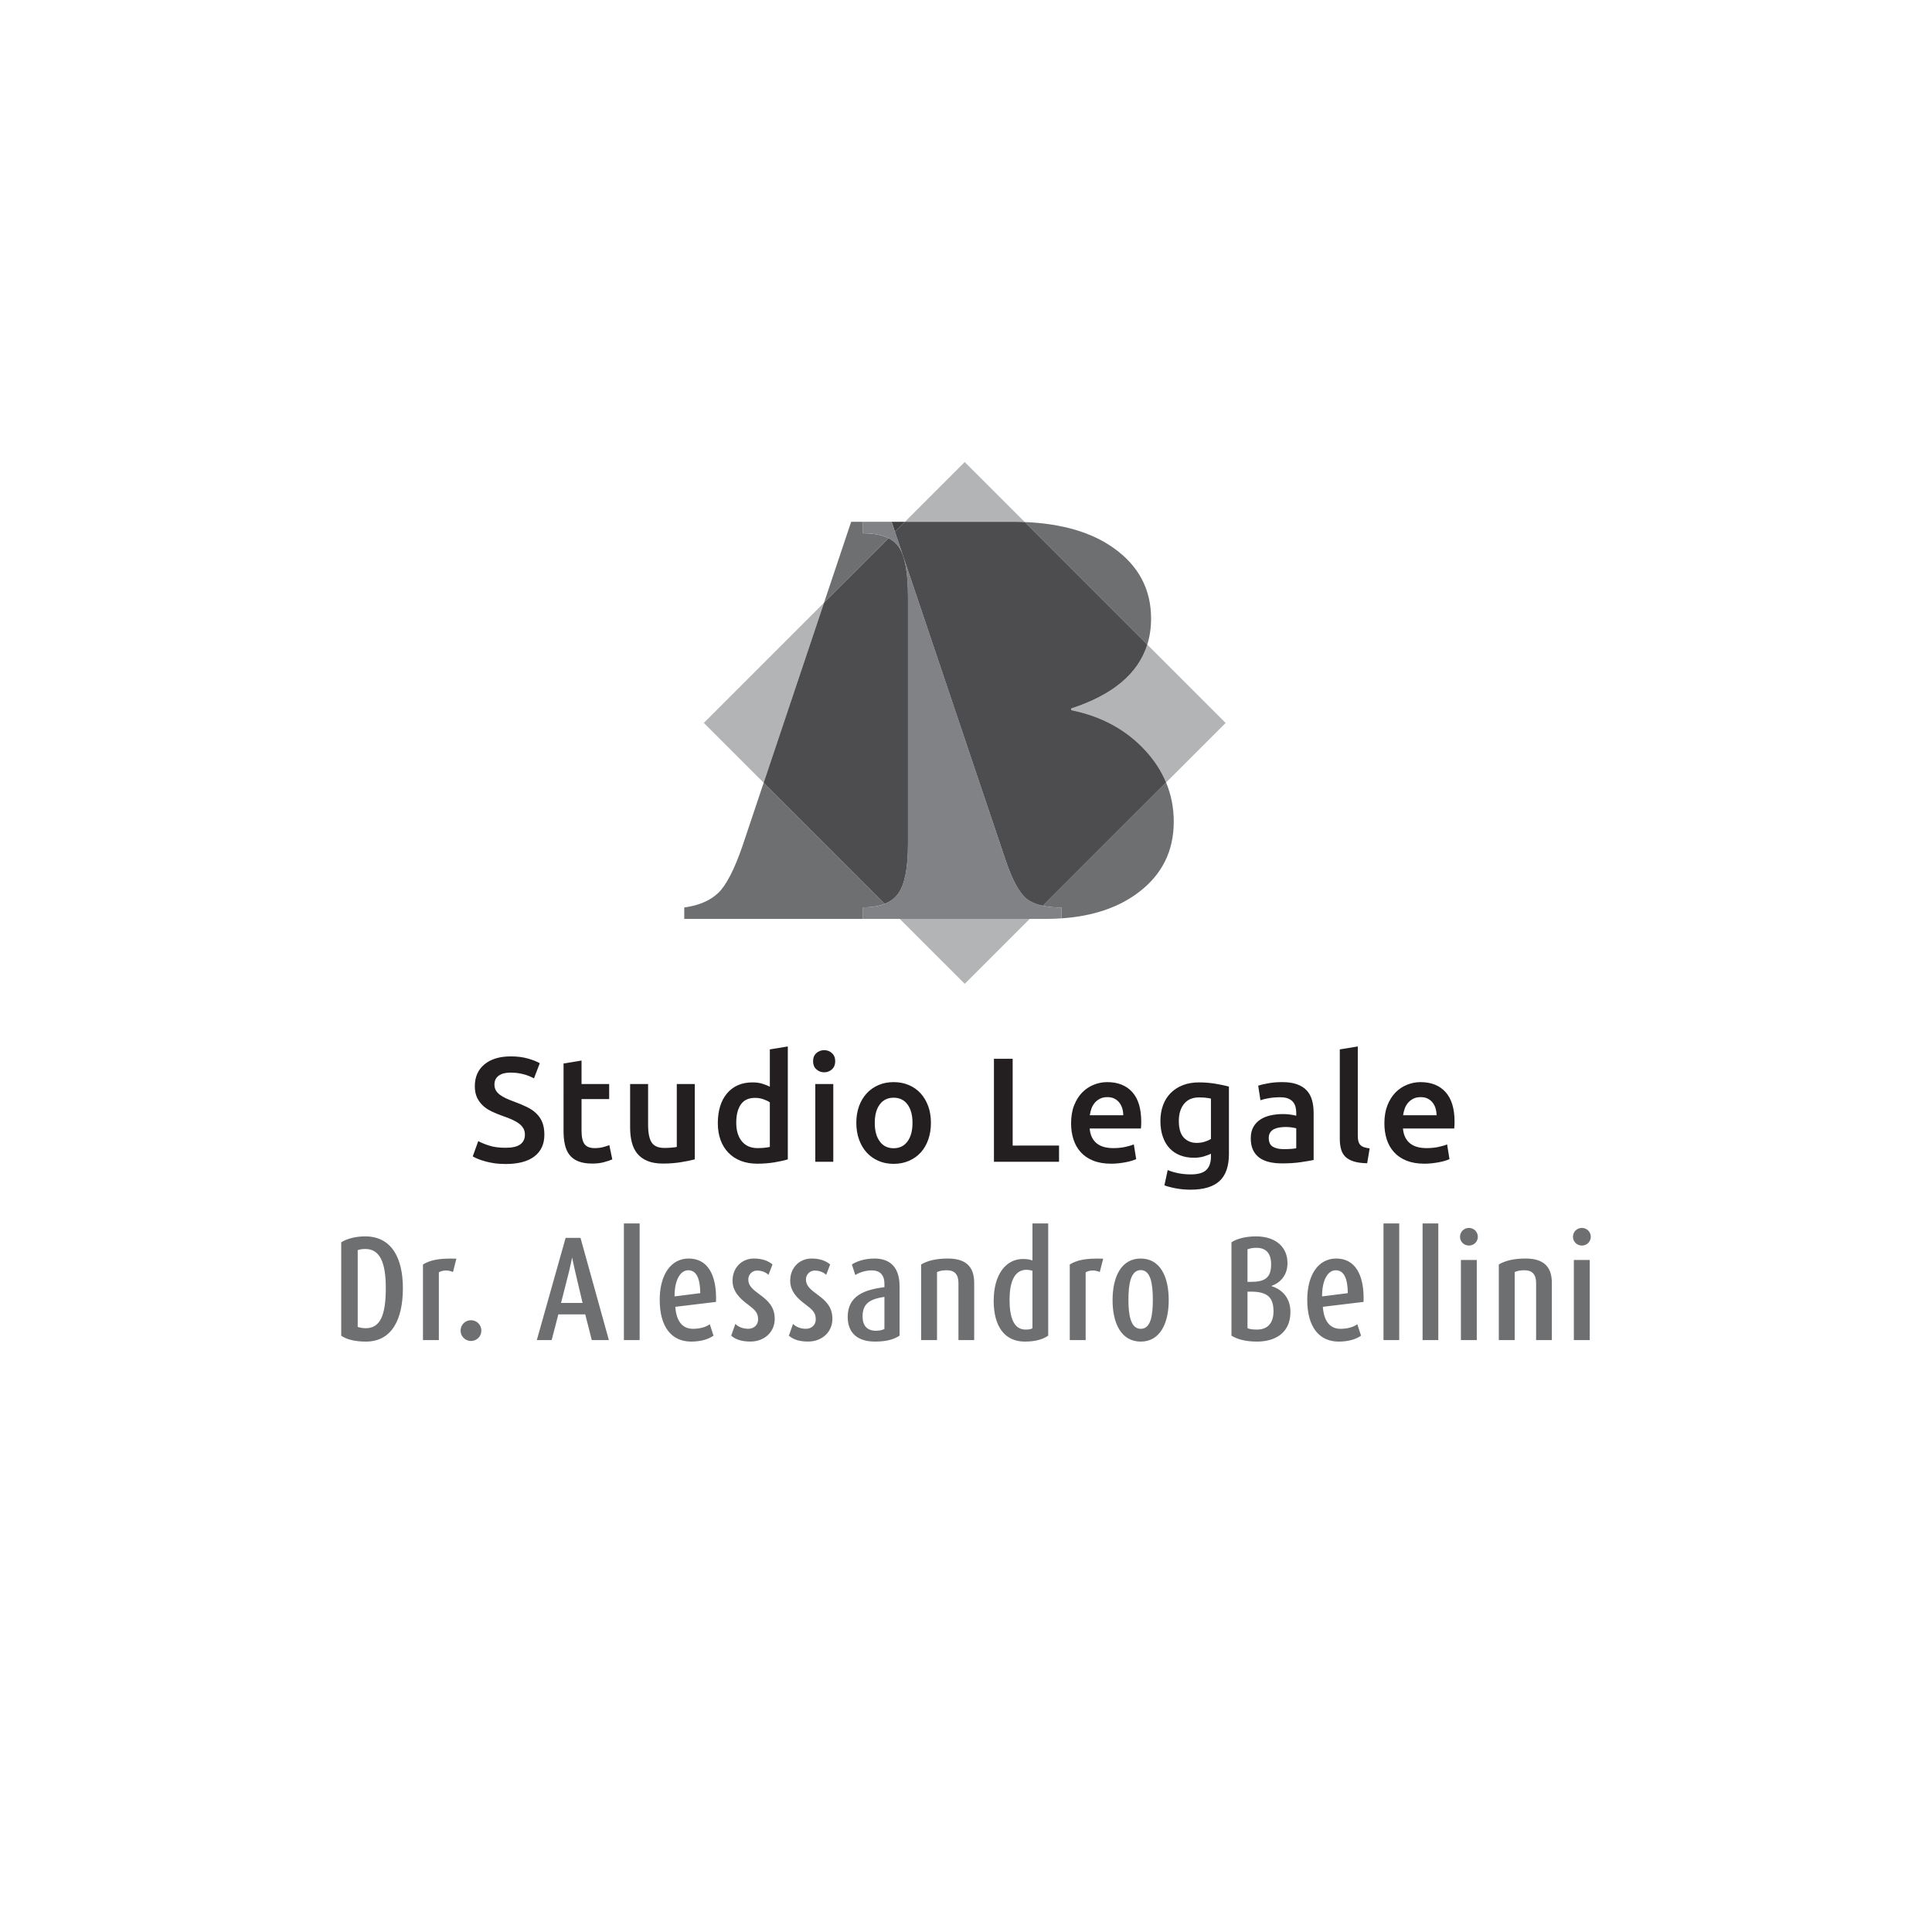
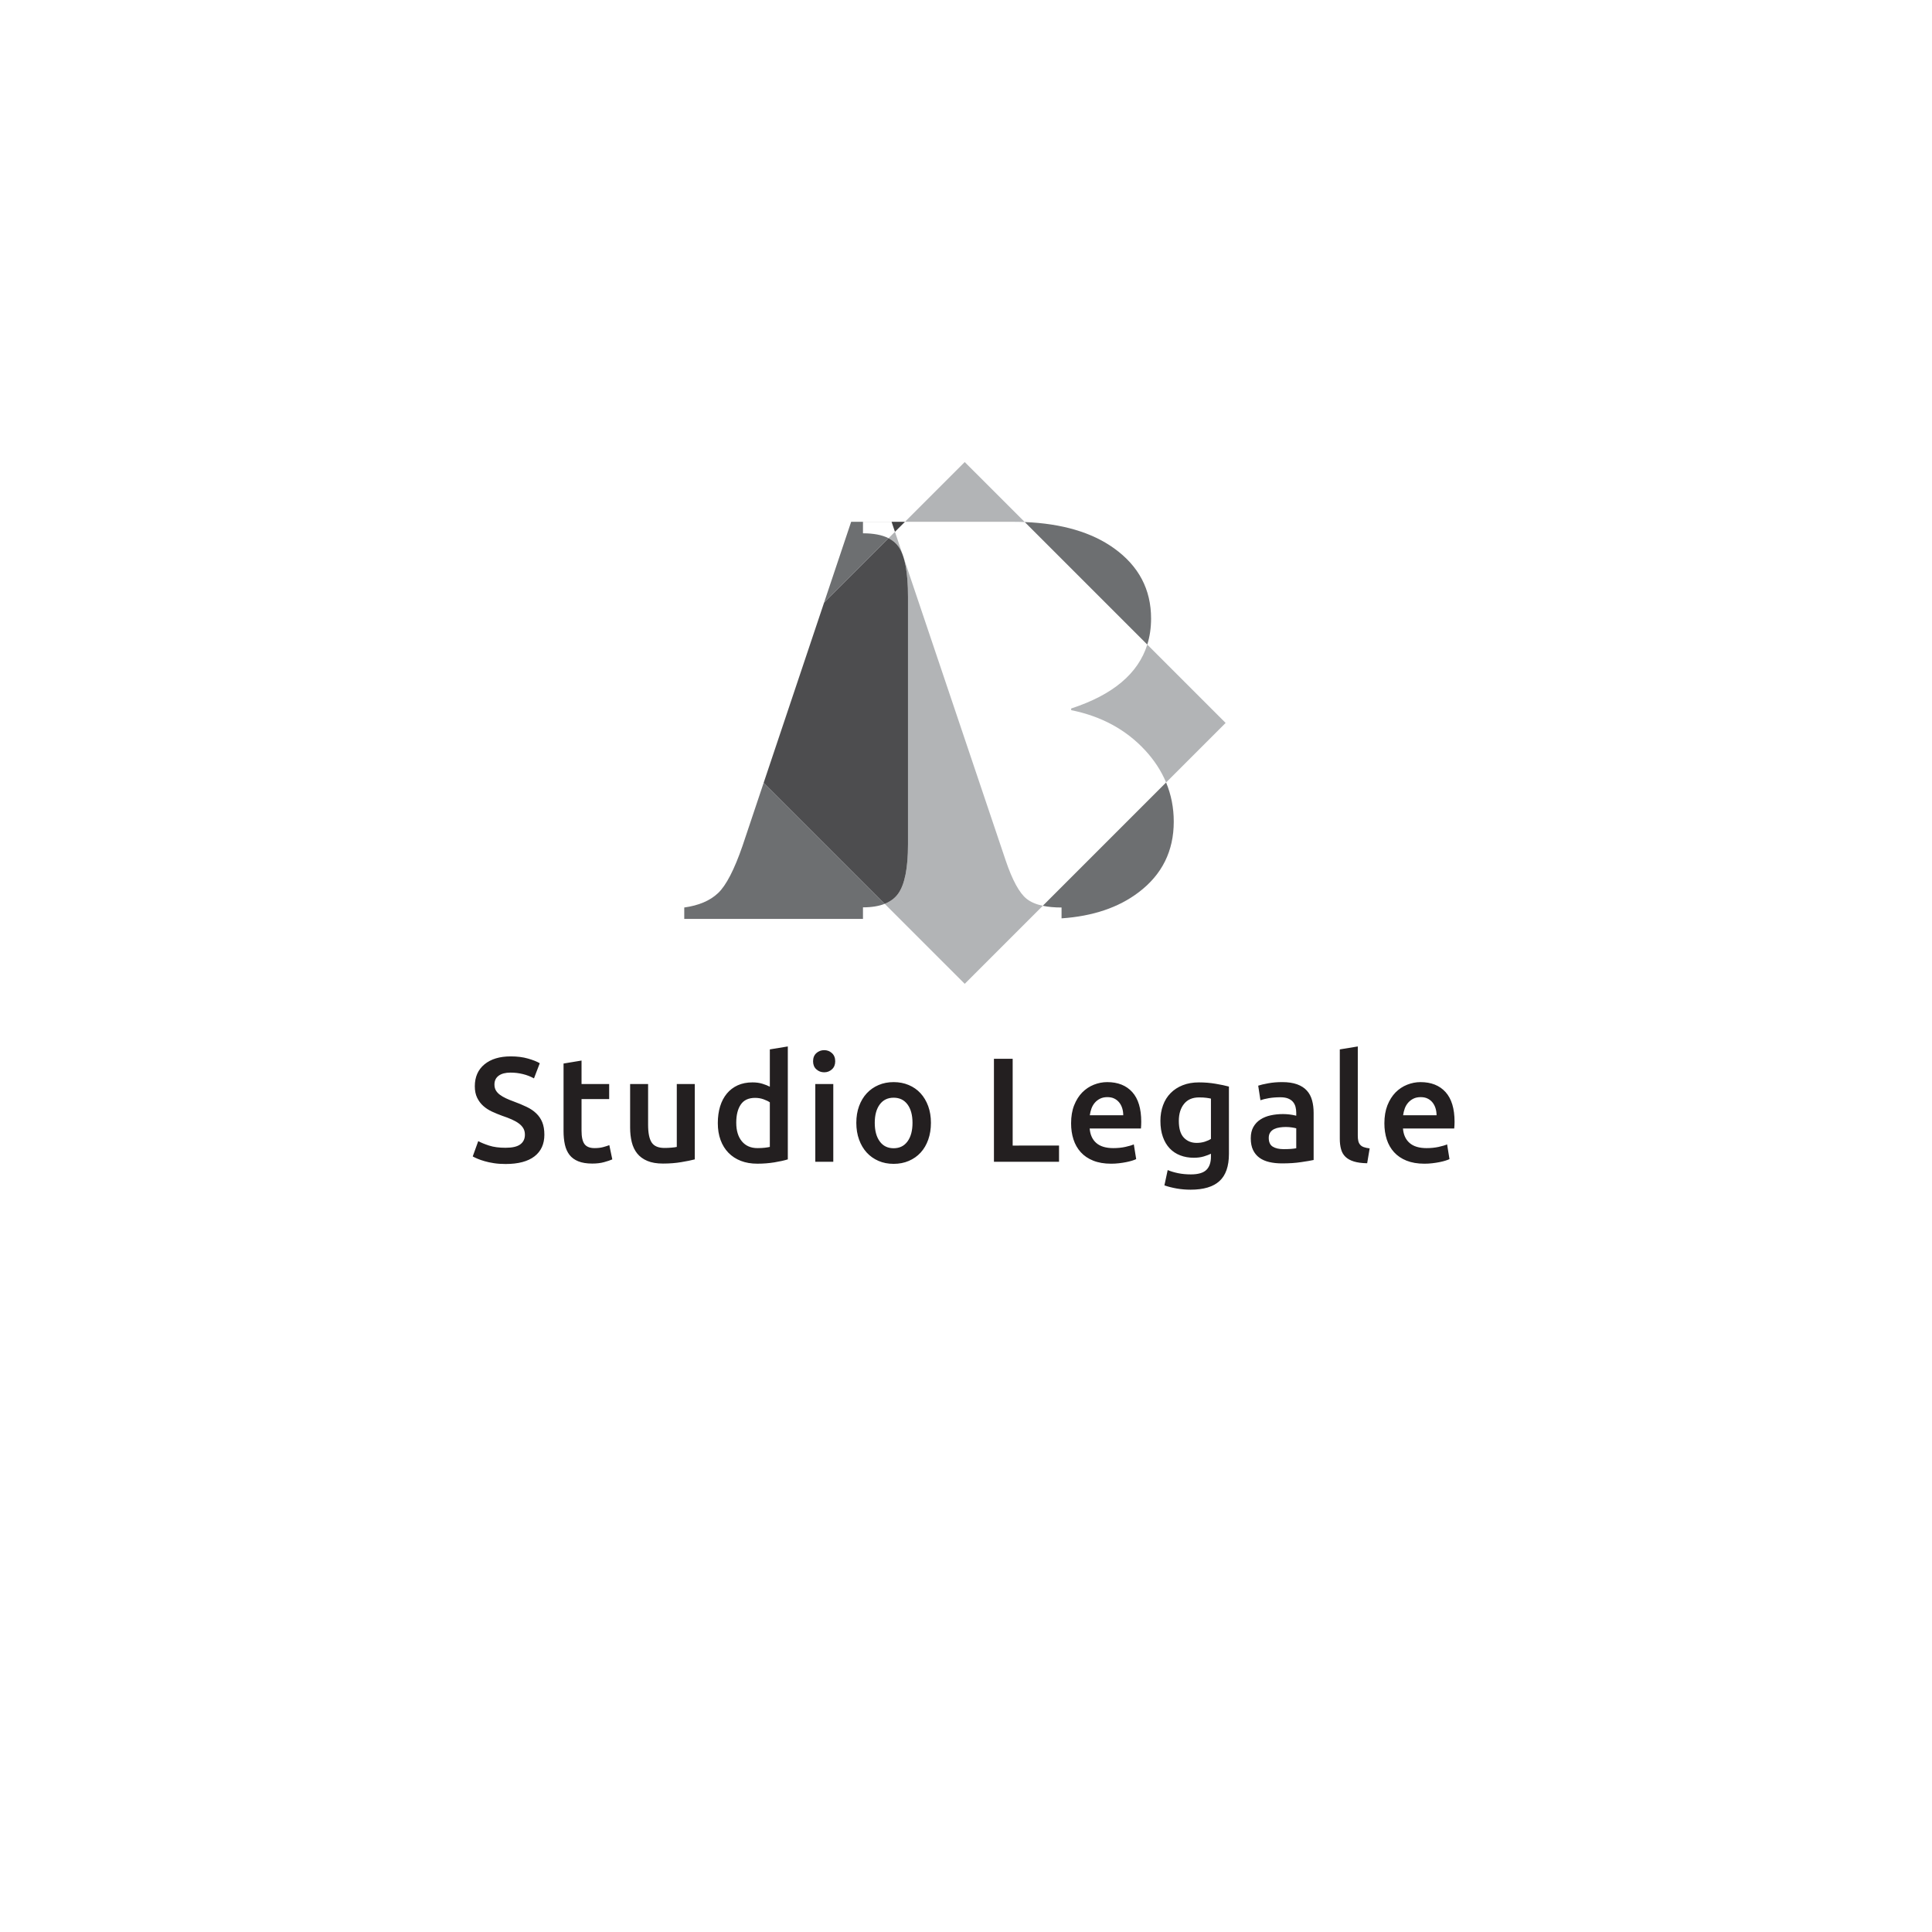
<svg xmlns="http://www.w3.org/2000/svg" version="1.1" id="Layer_1" x="0px" y="0px" width="301px" height="301px" viewBox="0 0 301 301" enable-background="new 0 0 301 301" xml:space="preserve">
  <rect x="0.5" y="0.5" fill="none" width="300" height="300" />
  <g>
-     <path fill="#6D6F71" d="M245.201,208.783h2.474v-12.48h-2.474V208.783z M247.839,192.692c0-0.786-0.624-1.388-1.385-1.388   c-0.765,0-1.39,0.602-1.39,1.388c0,0.763,0.625,1.364,1.39,1.364C247.215,194.057,247.839,193.455,247.839,192.692z    M241.773,208.783v-8.915c0-2.662-1.432-3.793-4.117-3.793c-1.808,0-3.174,0.345-4.146,0.925v11.783h2.475v-10.605   c0.394-0.161,0.765-0.276,1.554-0.276c1.183,0,1.784,0.671,1.784,1.967v8.915H241.773z M227.604,208.783h2.475v-12.48h-2.475   V208.783z M230.243,192.692c0-0.786-0.624-1.388-1.39-1.388c-0.761,0-1.385,0.602-1.385,1.388c0,0.763,0.624,1.364,1.385,1.364   C229.619,194.057,230.243,193.455,230.243,192.692z M221.633,208.783h2.451V190.61h-2.451V208.783z M215.544,208.783h2.451V190.61   h-2.451V208.783z M209.985,201.469l-4.005,0.508c-0.027-2.503,0.878-4.075,2.127-4.075S209.962,199.126,209.985,201.469z    M212.44,202.833c0.137-4.331-1.37-6.758-4.263-6.758c-2.756,0-4.512,2.497-4.512,6.434c0,4.261,1.874,6.507,4.906,6.507   c1.55,0,2.756-0.394,3.475-0.927l-0.582-1.779c-0.461,0.348-1.343,0.716-2.615,0.716c-1.644,0-2.592-1.181-2.756-3.427   L212.44,202.833z M198.408,204.291c0,1.901-0.972,2.873-2.616,2.852c-0.624,0-1.089-0.068-1.437-0.209v-5.699h0.554   C197.483,201.234,198.408,202.159,198.408,204.291z M198.037,197c0,2.084-0.995,2.709-3.128,2.709h-0.554v-5.07   c0.369-0.142,0.833-0.235,1.39-0.235C197.249,194.403,198.037,195.263,198.037,197z M201.047,204.385   c0-2.547-1.756-3.66-2.939-4.005v-0.047c1.137-0.39,2.479-1.46,2.479-3.542c0-2.503-1.831-4.167-4.91-4.167   c-1.669,0-3.035,0.393-3.818,0.925v14.54c0.901,0.577,2.241,0.927,3.979,0.927C198.572,209.016,201.047,207.743,201.047,204.385z    M179.607,202.509c0,2.388-0.301,4.517-1.876,4.517s-1.925-2.129-1.925-4.517c0-2.385,0.326-4.631,1.925-4.631   C179.307,197.878,179.607,200.124,179.607,202.509z M182.084,202.559c0-3.686-1.341-6.483-4.376-6.483   c-2.985,0-4.373,2.798-4.373,6.483c0,3.634,1.361,6.457,4.396,6.457C180.718,209.016,182.084,206.192,182.084,202.559z    M171.873,196.099c-2.779-0.094-4.076,0.229-5.207,0.901v11.783h2.475v-10.558c0.58-0.348,1.434-0.395,2.199-0.048L171.873,196.099   z M160.854,206.934c-0.279,0.186-0.694,0.209-1.089,0.209c-1.786,0-2.481-1.831-2.481-4.634c0-2.453,0.604-4.678,2.623-4.678   c0.389,0,0.694,0.091,0.947,0.141V206.934z M163.307,208.089V190.61h-2.453v5.765c-0.323-0.117-0.788-0.229-1.482-0.229   c-2.662,0-4.559,2.427-4.559,6.502c0,4.01,1.711,6.368,4.858,6.368C161.34,209.016,162.521,208.646,163.307,208.089z    M151.775,208.783v-8.915c0-2.662-1.436-3.793-4.119-3.793c-1.809,0-3.174,0.345-4.145,0.925v11.783h2.473v-10.605   c0.395-0.161,0.764-0.276,1.553-0.276c1.184,0,1.787,0.671,1.787,1.967v8.915H151.775z M137.791,207.049   c-0.277,0.162-0.786,0.279-1.32,0.279c-1.344,0-2.086-0.766-2.086-2.223c0-2.063,1.182-2.712,3.406-3.059V207.049z    M140.151,208.089v-7.688c0-3.242-1.757-4.326-3.911-4.326c-1.671,0-2.873,0.509-3.52,0.925l0.531,1.643   c0.602-0.37,1.551-0.721,2.569-0.721c1.184,0,1.97,0.627,1.97,2.087v0.531c-3.197,0.394-5.72,1.39-5.72,4.633   c0,2.362,1.388,3.843,4.26,3.843C138.094,209.016,139.296,208.666,140.151,208.089z M129.686,205.488   c0-1.878-1.02-2.831-2.312-3.782c-1.113-0.812-1.811-1.392-1.811-2.368c0-0.742,0.58-1.39,1.371-1.39   c0.81,0,1.432,0.324,1.78,0.671l0.625-1.619c-0.673-0.58-1.644-0.925-2.894-0.925c-1.945,0-3.335,1.479-3.335,3.45   c0,1.692,1.156,2.784,2.337,3.667c1.138,0.858,1.646,1.3,1.646,2.366c0,0.858-0.648,1.462-1.531,1.462   c-0.925,0-1.641-0.368-2.012-0.763l-0.646,1.836c0.717,0.619,1.663,0.915,3.007,0.915   C128.064,209.009,129.686,207.523,129.686,205.488z M120.7,205.488c0-1.878-1.017-2.831-2.312-3.782   c-1.112-0.812-1.808-1.392-1.808-2.368c0-0.742,0.58-1.39,1.367-1.39c0.811,0,1.436,0.324,1.782,0.671l0.624-1.619   c-0.67-0.58-1.641-0.925-2.894-0.925c-1.944,0-3.332,1.479-3.332,3.45c0,1.692,1.156,2.784,2.337,3.667   c1.134,0.858,1.646,1.3,1.646,2.366c0,0.858-0.651,1.462-1.531,1.462c-0.925,0-1.642-0.368-2.012-0.763l-0.649,1.836   c0.717,0.619,1.666,0.915,3.008,0.915C119.082,209.009,120.7,207.523,120.7,205.488z M109.101,201.469l-4.005,0.508   c-0.024-2.503,0.879-4.075,2.129-4.075S109.078,199.126,109.101,201.469z M111.555,202.833c0.139-4.331-1.366-6.758-4.26-6.758   c-2.755,0-4.513,2.497-4.513,6.434c0,4.261,1.873,6.507,4.906,6.507c1.551,0,2.755-0.394,3.474-0.927l-0.579-1.779   c-0.464,0.348-1.344,0.716-2.618,0.716c-1.644,0-2.594-1.181-2.754-3.427L111.555,202.833z M97.201,208.783h2.452V190.61h-2.452   V208.783z M90.764,202.997h-3.357l1.25-4.908c0.254-1.042,0.465-2.131,0.465-2.131h0.021c0,0,0.233,1.136,0.464,2.131   L90.764,202.997z M94.862,208.783l-4.423-15.929h-2.316l-4.49,15.929h2.314l1.041-4.004h4.192l1.019,4.004H94.862z M74.994,207.303   c0-0.901-0.717-1.618-1.621-1.618c-0.876,0-1.617,0.717-1.617,1.618c0,0.903,0.741,1.619,1.617,1.619   C74.277,208.922,74.994,208.206,74.994,207.303z M71.104,196.099c-2.779-0.094-4.073,0.229-5.206,0.901v11.783h2.473v-10.558   c0.58-0.348,1.436-0.395,2.199-0.048L71.104,196.099z M60.107,200.657c0,4.283-0.879,6.276-3.127,6.276   c-0.534,0-1.02-0.115-1.25-0.209v-11.95c0.276-0.117,0.67-0.186,1.204-0.186C59.137,194.589,60.107,196.605,60.107,200.657z    M62.768,200.704c0-4.746-1.78-8.08-5.879-8.08c-1.576,0-2.894,0.393-3.728,0.925v14.54c0.765,0.577,2.129,0.927,3.843,0.927   C61.127,209.016,62.768,205.429,62.768,200.704z" />
    <path fill="#231F20" d="M218.601,173.754c0.047-0.356,0.131-0.702,0.253-1.045c0.122-0.338,0.296-0.639,0.521-0.901   c0.226-0.261,0.498-0.474,0.821-0.636c0.324-0.162,0.704-0.242,1.137-0.242c0.418,0,0.774,0.07,1.075,0.219   c0.305,0.146,0.559,0.35,0.765,0.604c0.207,0.253,0.366,0.554,0.475,0.901c0.107,0.347,0.164,0.713,0.164,1.101H218.601    M216.051,177.517c0.249,0.763,0.625,1.427,1.137,1.99s1.159,1.005,1.943,1.319c0.789,0.314,1.714,0.475,2.779,0.475   c0.418,0,0.826-0.021,1.23-0.07c0.398-0.045,0.774-0.104,1.122-0.174c0.347-0.068,0.657-0.146,0.925-0.23   c0.271-0.084,0.483-0.164,0.638-0.241l-0.37-2.294c-0.324,0.141-0.771,0.271-1.334,0.395c-0.563,0.122-1.183,0.186-1.863,0.186   c-1.155,0-2.042-0.268-2.648-0.801c-0.61-0.53-0.957-1.284-1.032-2.258h7.985c0.019-0.152,0.028-0.326,0.038-0.521   c0.009-0.192,0.014-0.366,0.014-0.519c0-2.054-0.47-3.599-1.403-4.631c-0.935-1.033-2.235-1.552-3.901-1.552   c-0.709,0-1.404,0.134-2.085,0.406c-0.681,0.27-1.281,0.671-1.808,1.201c-0.521,0.535-0.943,1.202-1.263,2.005   c-0.314,0.803-0.474,1.737-0.474,2.803C215.681,175.916,215.807,176.751,216.051,177.517z M213.39,178.916   c-0.371-0.045-0.677-0.11-0.916-0.197c-0.239-0.085-0.427-0.207-0.563-0.371c-0.141-0.159-0.239-0.356-0.291-0.589   c-0.057-0.232-0.08-0.52-0.08-0.857v-13.868l-2.803,0.46v13.943c0,0.602,0.066,1.137,0.197,1.605   c0.127,0.475,0.357,0.869,0.681,1.184c0.324,0.314,0.761,0.559,1.311,0.728c0.544,0.169,1.239,0.263,2.075,0.277L213.39,178.916z    M197.577,168.775c-0.681,0.122-1.198,0.248-1.553,0.37l0.348,2.268c0.338-0.122,0.778-0.229,1.318-0.323   c0.539-0.09,1.136-0.139,1.783-0.139c0.479,0,0.874,0.063,1.192,0.186c0.315,0.124,0.568,0.296,0.766,0.521   c0.192,0.224,0.324,0.484,0.404,0.775c0.074,0.295,0.117,0.601,0.117,0.927v0.463c-0.385-0.095-0.751-0.157-1.09-0.197   c-0.342-0.038-0.661-0.057-0.972-0.057c-0.666,0-1.3,0.065-1.91,0.197c-0.61,0.129-1.146,0.348-1.609,0.647   c-0.465,0.301-0.831,0.69-1.101,1.169c-0.271,0.479-0.404,1.066-0.404,1.761c0,0.726,0.12,1.336,0.357,1.829   c0.241,0.495,0.572,0.896,0.995,1.204c0.425,0.308,0.939,0.53,1.541,0.671c0.601,0.139,1.263,0.207,1.99,0.207   c1.094,0,2.08-0.063,2.953-0.197c0.873-0.127,1.525-0.239,1.958-0.333v-7.341c0-0.711-0.08-1.363-0.244-1.955   c-0.165-0.597-0.433-1.104-0.812-1.517c-0.376-0.42-0.883-0.742-1.517-0.977c-0.634-0.229-1.408-0.345-2.338-0.345   C198.981,168.59,198.254,168.65,197.577,168.775z M198.296,178.648c-0.418-0.254-0.629-0.714-0.629-1.376   c0-0.338,0.079-0.62,0.234-0.845c0.15-0.226,0.356-0.399,0.61-0.521c0.258-0.124,0.54-0.209,0.859-0.253   c0.314-0.048,0.629-0.071,0.938-0.071c0.353,0,0.676,0.023,0.972,0.071c0.291,0.044,0.517,0.089,0.672,0.138v3.102   c-0.451,0.094-1.108,0.141-1.968,0.141C199.272,179.033,198.709,178.904,198.296,178.648z M191.464,169.284   c-0.573-0.152-1.268-0.303-2.085-0.438c-0.819-0.141-1.683-0.212-2.594-0.212c-0.941,0-1.784,0.148-2.523,0.441   c-0.741,0.294-1.371,0.702-1.887,1.23c-0.517,0.521-0.911,1.154-1.181,1.896c-0.272,0.742-0.406,1.552-0.406,2.432   c0,0.941,0.127,1.771,0.383,2.488c0.253,0.719,0.61,1.314,1.065,1.794c0.453,0.479,1.002,0.843,1.643,1.089   c0.639,0.249,1.346,0.371,2.118,0.371c0.587,0,1.107-0.07,1.565-0.209c0.453-0.139,0.821-0.277,1.099-0.416v0.46   c0,0.911-0.239,1.599-0.716,2.063c-0.481,0.463-1.284,0.695-2.411,0.695c-0.711,0-1.368-0.063-1.979-0.186   c-0.61-0.127-1.155-0.286-1.634-0.488l-0.51,2.388c0.573,0.199,1.207,0.358,1.911,0.485c0.701,0.122,1.425,0.184,2.164,0.184   c2.023,0,3.523-0.446,4.505-1.343c0.98-0.893,1.472-2.308,1.472-4.237V169.284z M184.471,171.981   c0.538-0.671,1.319-1.007,2.338-1.007c0.448,0,0.817,0.019,1.11,0.059c0.294,0.037,0.542,0.08,0.742,0.127v6.276   c-0.249,0.167-0.568,0.314-0.963,0.439c-0.392,0.122-0.812,0.186-1.263,0.186c-0.816,0-1.483-0.275-2.002-0.822   c-0.517-0.549-0.775-1.417-0.775-2.605C183.658,173.535,183.929,172.653,184.471,171.981z M169.788,173.754   c0.05-0.356,0.134-0.702,0.256-1.045c0.124-0.338,0.298-0.639,0.521-0.901c0.223-0.261,0.497-0.474,0.821-0.636   s0.702-0.242,1.136-0.242c0.416,0,0.775,0.07,1.075,0.219c0.301,0.146,0.557,0.35,0.766,0.604c0.206,0.253,0.366,0.554,0.474,0.901   c0.108,0.347,0.162,0.713,0.162,1.101H169.788z M167.244,177.517c0.244,0.763,0.624,1.427,1.133,1.99   c0.51,0.563,1.158,1.005,1.946,1.319c0.784,0.314,1.714,0.475,2.777,0.475c0.415,0,0.826-0.021,1.228-0.07   c0.401-0.045,0.774-0.104,1.124-0.174c0.345-0.068,0.652-0.146,0.925-0.23c0.271-0.084,0.483-0.164,0.637-0.241l-0.369-2.294   c-0.326,0.141-0.77,0.271-1.333,0.395c-0.563,0.122-1.184,0.186-1.864,0.186c-1.157,0-2.042-0.268-2.652-0.801   c-0.607-0.53-0.95-1.284-1.028-2.258h7.988c0.015-0.152,0.026-0.326,0.033-0.521c0.009-0.192,0.012-0.366,0.012-0.519   c0-2.054-0.465-3.599-1.399-4.631c-0.934-1.033-2.234-1.552-3.903-1.552c-0.709,0-1.404,0.134-2.085,0.406   c-0.676,0.27-1.279,0.671-1.805,1.201c-0.523,0.535-0.943,1.202-1.261,2.005s-0.474,1.737-0.474,2.803   C166.873,175.916,166.994,176.751,167.244,177.517z M157.771,178.477v-13.522h-2.918V181h10.141v-2.523H157.771z M141.391,177.826   c-0.519,0.714-1.239,1.066-2.165,1.066c-0.925,0-1.649-0.353-2.166-1.066c-0.517-0.709-0.776-1.671-0.776-2.892   c0-1.207,0.26-2.157,0.776-2.861c0.517-0.702,1.241-1.054,2.166-1.054c0.926,0,1.646,0.352,2.165,1.054   c0.518,0.704,0.774,1.654,0.774,2.861C142.165,176.155,141.908,177.117,141.391,177.826z M144.61,172.329   c-0.287-0.779-0.686-1.448-1.195-2.005c-0.509-0.554-1.123-0.981-1.839-1.281c-0.719-0.306-1.502-0.453-2.351-0.453   s-1.63,0.147-2.34,0.453c-0.711,0.3-1.323,0.728-1.84,1.281c-0.518,0.557-0.919,1.226-1.204,2.005   c-0.287,0.779-0.429,1.647-0.429,2.605c0,0.955,0.142,1.828,0.429,2.615c0.285,0.788,0.682,1.46,1.191,2.016   c0.51,0.557,1.12,0.988,1.829,1.296c0.712,0.311,1.498,0.463,2.363,0.463c0.862,0,1.655-0.152,2.373-0.463   c0.718-0.308,1.331-0.739,1.84-1.296c0.51-0.556,0.904-1.228,1.181-2.016c0.278-0.787,0.418-1.66,0.418-2.615   C145.037,173.977,144.893,173.108,144.61,172.329z M129.615,164.073c-0.338-0.308-0.739-0.463-1.204-0.463   c-0.478,0-0.887,0.155-1.226,0.463c-0.342,0.311-0.51,0.734-0.51,1.274c0,0.523,0.168,0.944,0.51,1.249   c0.339,0.31,0.748,0.465,1.226,0.465c0.465,0,0.866-0.155,1.204-0.465c0.339-0.305,0.509-0.726,0.509-1.249   C130.124,164.808,129.954,164.384,129.615,164.073z M129.824,168.89h-2.802V181h2.802V168.89z M122.738,163.033l-2.8,0.46v5.812   c-0.324-0.169-0.712-0.324-1.159-0.46c-0.447-0.141-0.963-0.212-1.55-0.212c-0.865,0-1.631,0.153-2.294,0.453   c-0.663,0.301-1.228,0.73-1.689,1.284c-0.464,0.559-0.814,1.224-1.056,2.005c-0.237,0.779-0.357,1.647-0.357,2.604   c0,0.974,0.142,1.852,0.428,2.631c0.285,0.777,0.695,1.441,1.228,1.988s1.179,0.97,1.934,1.263   c0.757,0.294,1.612,0.439,2.571,0.439c0.926,0,1.808-0.07,2.651-0.207c0.839-0.141,1.539-0.293,2.094-0.465V163.033z    M115.41,172.085c0.471-0.695,1.216-1.04,2.234-1.04c0.464,0,0.899,0.073,1.308,0.219c0.409,0.146,0.738,0.305,0.986,0.474v6.948   c-0.202,0.047-0.459,0.089-0.776,0.127c-0.318,0.037-0.699,0.059-1.146,0.059c-1.034,0-1.844-0.35-2.431-1.054   s-0.879-1.672-0.879-2.906C114.706,173.724,114.938,172.779,115.41,172.085z M108.245,168.89h-2.803v9.796   c-0.186,0.047-0.468,0.085-0.845,0.115c-0.38,0.03-0.738,0.045-1.077,0.045c-0.942,0-1.601-0.275-1.979-0.831   c-0.378-0.557-0.568-1.484-0.568-2.779v-6.346h-2.801v6.784c0,0.819,0.085,1.57,0.255,2.261c0.169,0.686,0.452,1.277,0.844,1.77   c0.395,0.493,0.919,0.881,1.575,1.157c0.656,0.279,1.471,0.418,2.445,0.418c1.032,0,1.981-0.075,2.845-0.223   c0.866-0.146,1.567-0.286,2.109-0.428V168.89z M87.798,176.184c0,0.803,0.07,1.517,0.209,2.141c0.14,0.624,0.378,1.159,0.717,1.601   c0.342,0.439,0.801,0.774,1.38,1.005c0.577,0.232,1.3,0.35,2.163,0.35c0.712,0,1.329-0.075,1.853-0.223   c0.524-0.146,0.95-0.286,1.274-0.428l-0.463-2.221c-0.231,0.092-0.544,0.19-0.938,0.301c-0.394,0.108-0.846,0.162-1.355,0.162   c-0.74,0-1.264-0.209-1.575-0.627c-0.307-0.418-0.461-1.112-0.461-2.082v-4.932h4.305v-2.341h-4.305v-3.659l-2.803,0.465V176.184z    M76.198,178.477c-0.71-0.232-1.274-0.462-1.689-0.694l-0.858,2.385c0.185,0.107,0.432,0.228,0.743,0.359   c0.308,0.131,0.672,0.258,1.097,0.38c0.427,0.127,0.912,0.23,1.461,0.314c0.548,0.085,1.153,0.127,1.816,0.127   c1.976,0,3.478-0.399,4.505-1.192c1.025-0.794,1.538-1.916,1.538-3.369c0-0.758-0.108-1.401-0.322-1.934   c-0.216-0.533-0.528-0.995-0.94-1.39c-0.408-0.393-0.91-0.735-1.505-1.017c-0.594-0.286-1.269-0.568-2.025-0.845   c-0.431-0.155-0.83-0.319-1.192-0.488s-0.679-0.354-0.949-0.557c-0.27-0.199-0.479-0.43-0.625-0.683   c-0.146-0.254-0.219-0.559-0.219-0.913c0-0.587,0.219-1.045,0.658-1.369c0.439-0.321,1.055-0.483,1.841-0.483   c0.663,0,1.308,0.075,1.936,0.232c0.625,0.152,1.2,0.378,1.724,0.669l0.903-2.361c-0.447-0.263-1.062-0.505-1.842-0.728   c-0.777-0.226-1.67-0.338-2.675-0.338c-1.728,0-3.094,0.412-4.099,1.239c-1.002,0.826-1.504,1.965-1.504,3.413   c0,0.694,0.12,1.291,0.36,1.784c0.238,0.497,0.555,0.92,0.947,1.274c0.394,0.356,0.851,0.65,1.368,0.892   c0.517,0.237,1.053,0.458,1.607,0.66c0.558,0.183,1.051,0.375,1.482,0.567c0.434,0.192,0.799,0.399,1.099,0.625   c0.303,0.225,0.534,0.474,0.695,0.753c0.163,0.277,0.245,0.608,0.245,0.995c0,0.65-0.24,1.148-0.719,1.505   c-0.479,0.357-1.242,0.53-2.293,0.53C77.766,178.821,76.907,178.709,76.198,178.477z" />
    <path fill="#B2B4B6" d="M166.887,110.378v0.263c4.711,0.948,8.554,3.04,11.525,6.256c1.435,1.556,2.521,3.228,3.261,5.009   l9.276-9.274l-12.206-12.206C177.328,104.945,173.375,108.265,166.887,110.378" />
-     <polyline fill="#B2B4B6" points="109.653,112.631 118.977,121.954 128.385,93.899 109.653,112.631  " />
    <path fill="#B2B4B6" d="M159.652,81.334l-9.352-9.35l-9.31,9.31h16.795C158.424,81.294,159.042,81.311,159.652,81.334" />
    <path fill="#B2B4B6" d="M156.668,134.013L139.43,82.854l-0.998,0.998c0.669,0.338,1.197,0.784,1.582,1.347   c0.969,1.409,1.452,3.991,1.452,7.756v38.591c0,3.699-0.51,6.256-1.531,7.683c-0.5,0.702-1.202,1.232-2.099,1.587l12.465,12.463   l12.161-12.16c-1.054-0.225-1.899-0.589-2.528-1.094C158.805,139.12,157.713,137.116,156.668,134.013" />
    <path fill="#6D6F71" d="M134.449,83.087v-1.793h-1.841l-4.224,12.605l10.045-10.05C137.425,83.343,136.099,83.087,134.449,83.087" />
    <path fill="#6D6F71" d="M115.688,131.767c-1.287,3.73-2.556,6.183-3.812,7.371c-1.252,1.188-3.012,1.934-5.271,2.248v1.775h27.844   v-1.799c1.337,0,2.466-0.184,3.387-0.549l-18.859-18.859L115.688,131.767" />
    <path fill="#4D4D4F" d="M139.935,139.229c1.021-1.429,1.529-3.983,1.529-7.683V92.955c0-3.765-0.481-6.347-1.45-7.756   c-0.385-0.562-0.913-1.009-1.582-1.347l-10.047,10.047l-9.408,28.055l18.859,18.859   C138.732,140.456,139.432,139.931,139.935,139.229" />
    <path fill="#6D6F71" d="M179.335,96.363c0-4.532-1.918-8.173-5.761-10.934c-3.469-2.493-8.112-3.859-13.922-4.096l19.091,19.091   C179.138,99.164,179.335,97.81,179.335,96.363" />
    <polyline fill="#414142" points="139.43,82.854 140.991,81.294 134.452,81.294 134.452,81.299 138.906,81.299 139.43,82.854  " />
    <path fill="#6D6F71" d="M162.462,141.118c0.843,0.179,1.814,0.268,2.925,0.268v1.69c4.873-0.331,8.883-1.681,12.017-4.063   c3.643-2.758,5.464-6.427,5.464-11.004c0-2.162-0.401-4.197-1.194-6.102L162.462,141.118" />
-     <path fill="#4D4D4F" d="M178.412,116.896c-2.972-3.216-6.814-5.306-11.525-6.256v-0.263c6.49-2.113,10.443-5.433,11.856-9.953   l-19.091-19.091c-0.61-0.026-1.229-0.04-1.863-0.04h-16.798l-1.562,1.561l17.238,51.158c1.045,3.104,2.137,5.107,3.266,6.012   c0.629,0.505,1.475,0.869,2.531,1.094l19.21-19.211C180.934,120.124,179.849,118.452,178.412,116.896" />
-     <path fill="#808285" d="M159.934,140.024c-1.129-0.904-2.221-2.908-3.266-6.012l-17.765-52.714h-4.451v1.788   c2.74,0,4.596,0.704,5.562,2.112c0.969,1.409,1.452,3.991,1.452,7.756v38.591c0,3.699-0.51,6.256-1.531,7.683   c-1.017,1.425-2.846,2.134-5.482,2.134v1.799h28.513c0.83,0,1.636-0.031,2.422-0.085v-1.69   C162.88,141.386,161.062,140.933,159.934,140.024" />
  </g>
</svg>